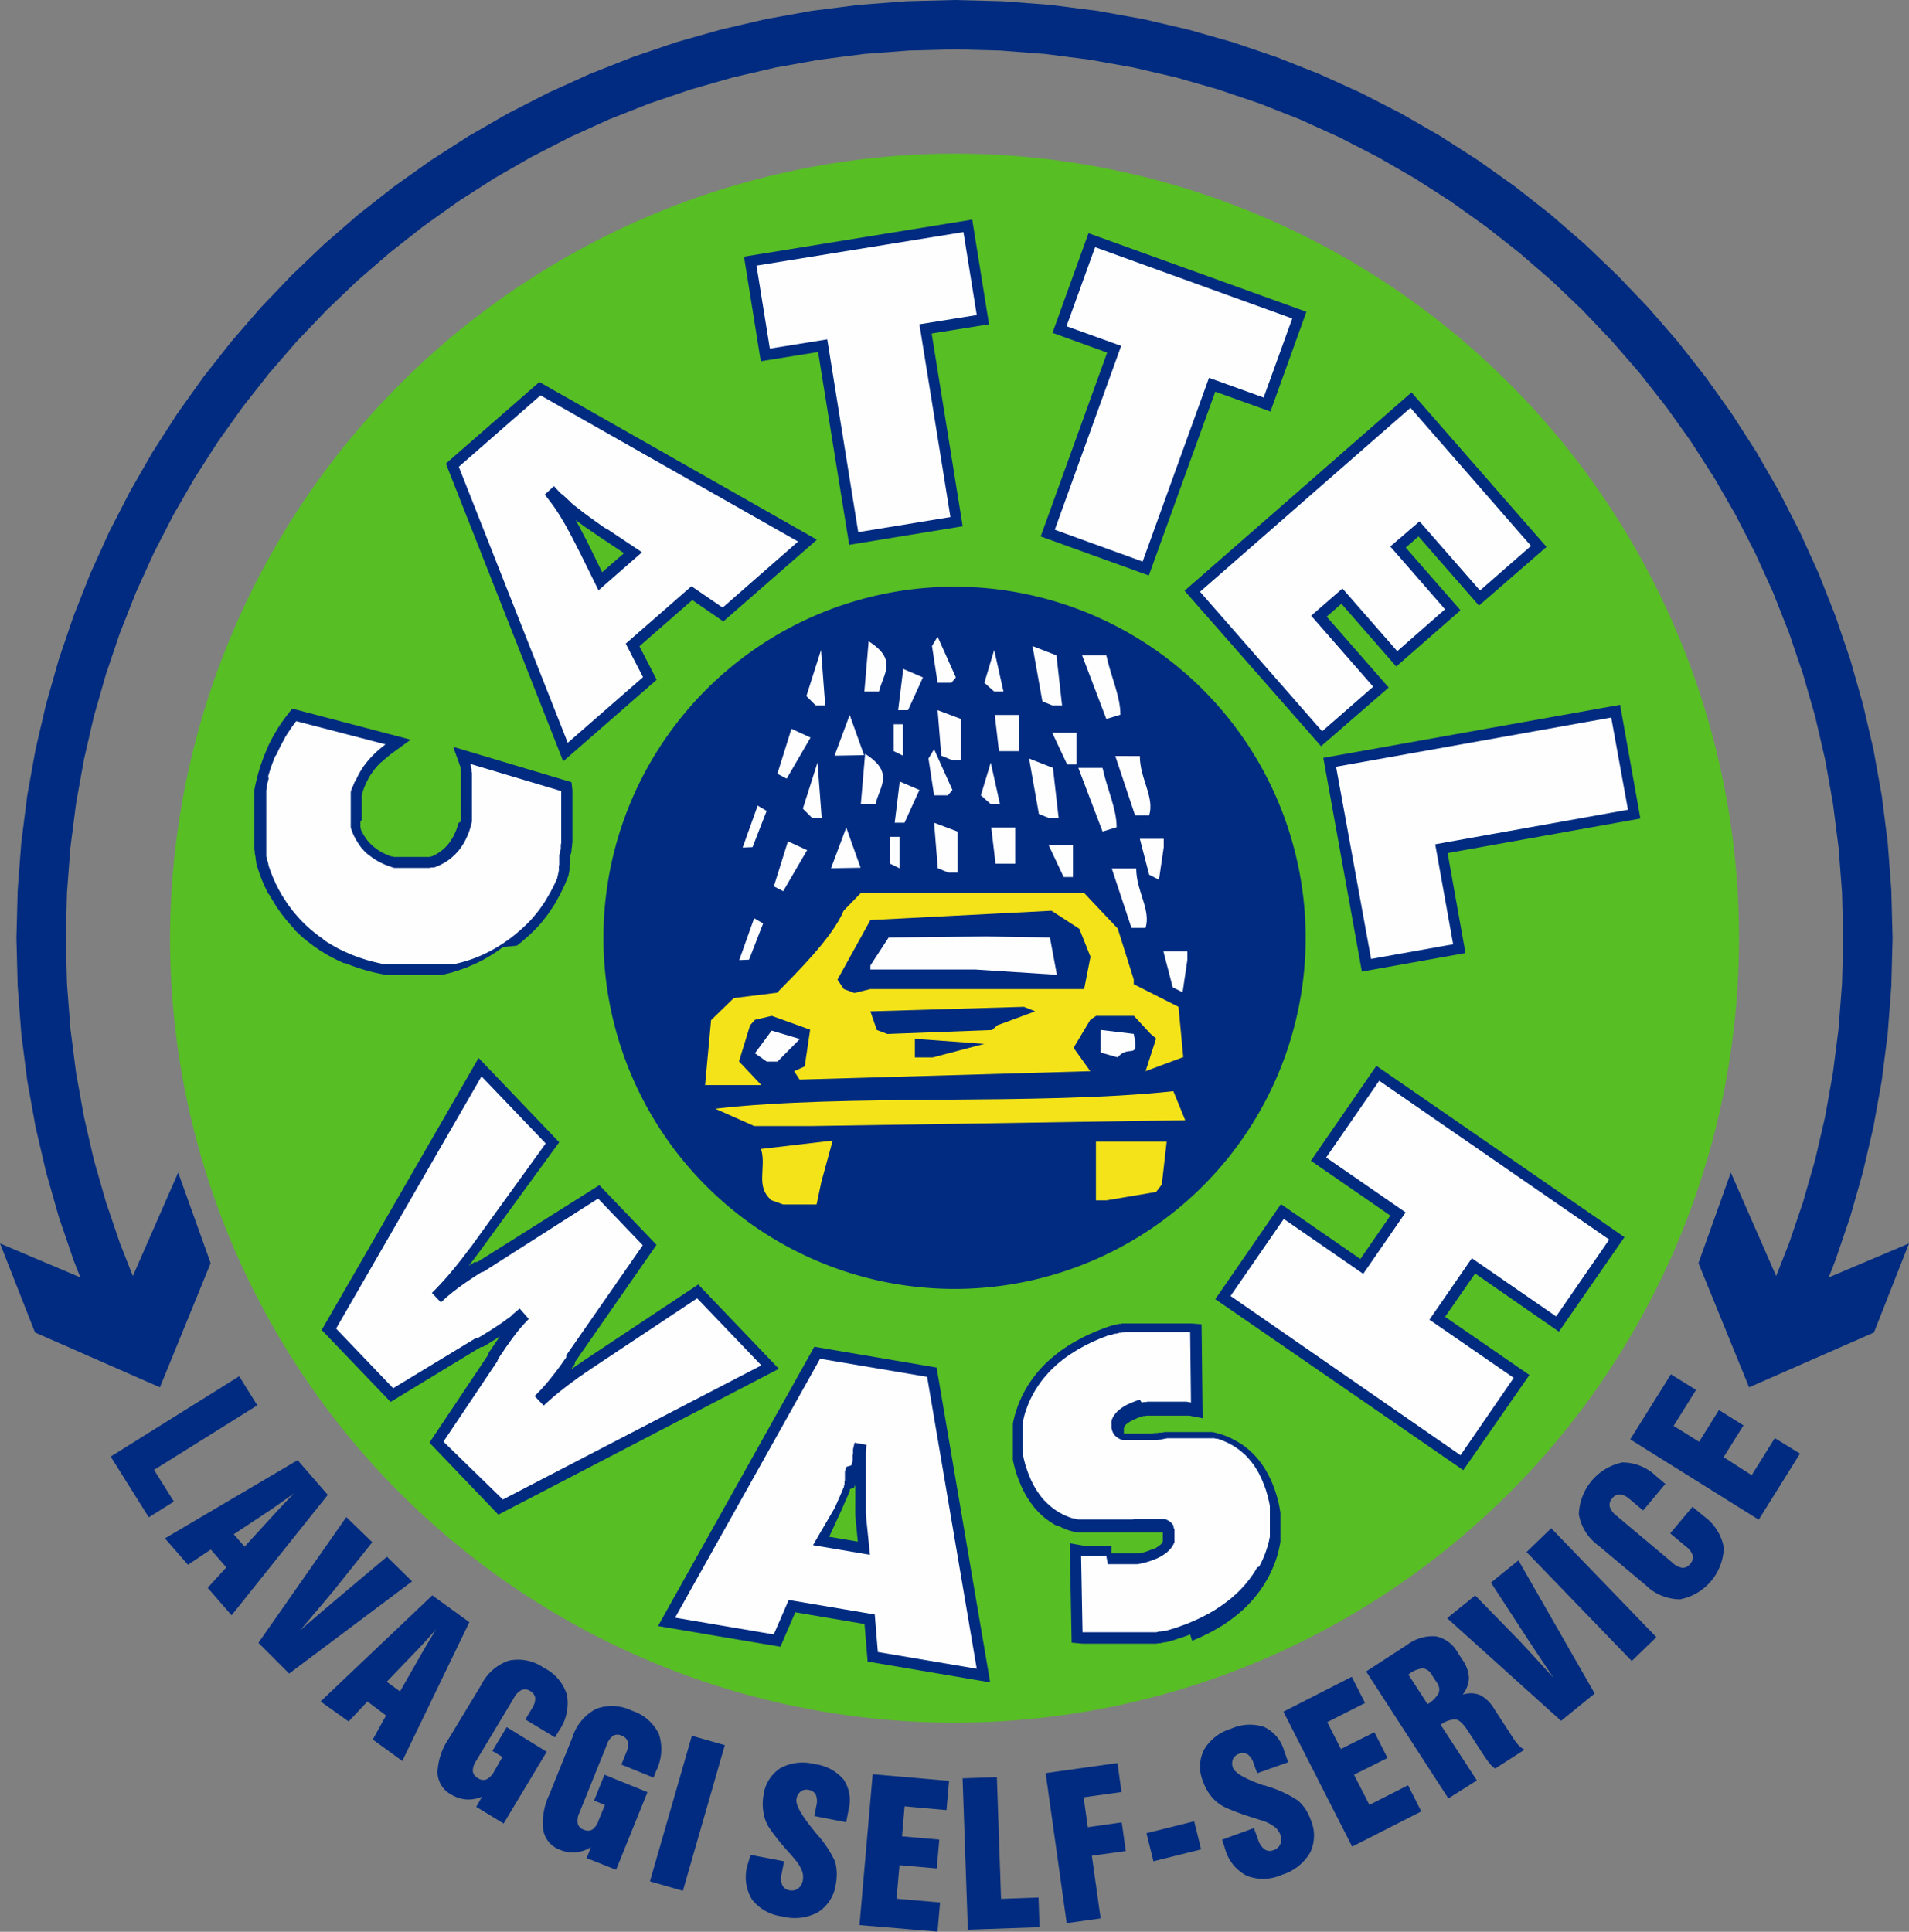
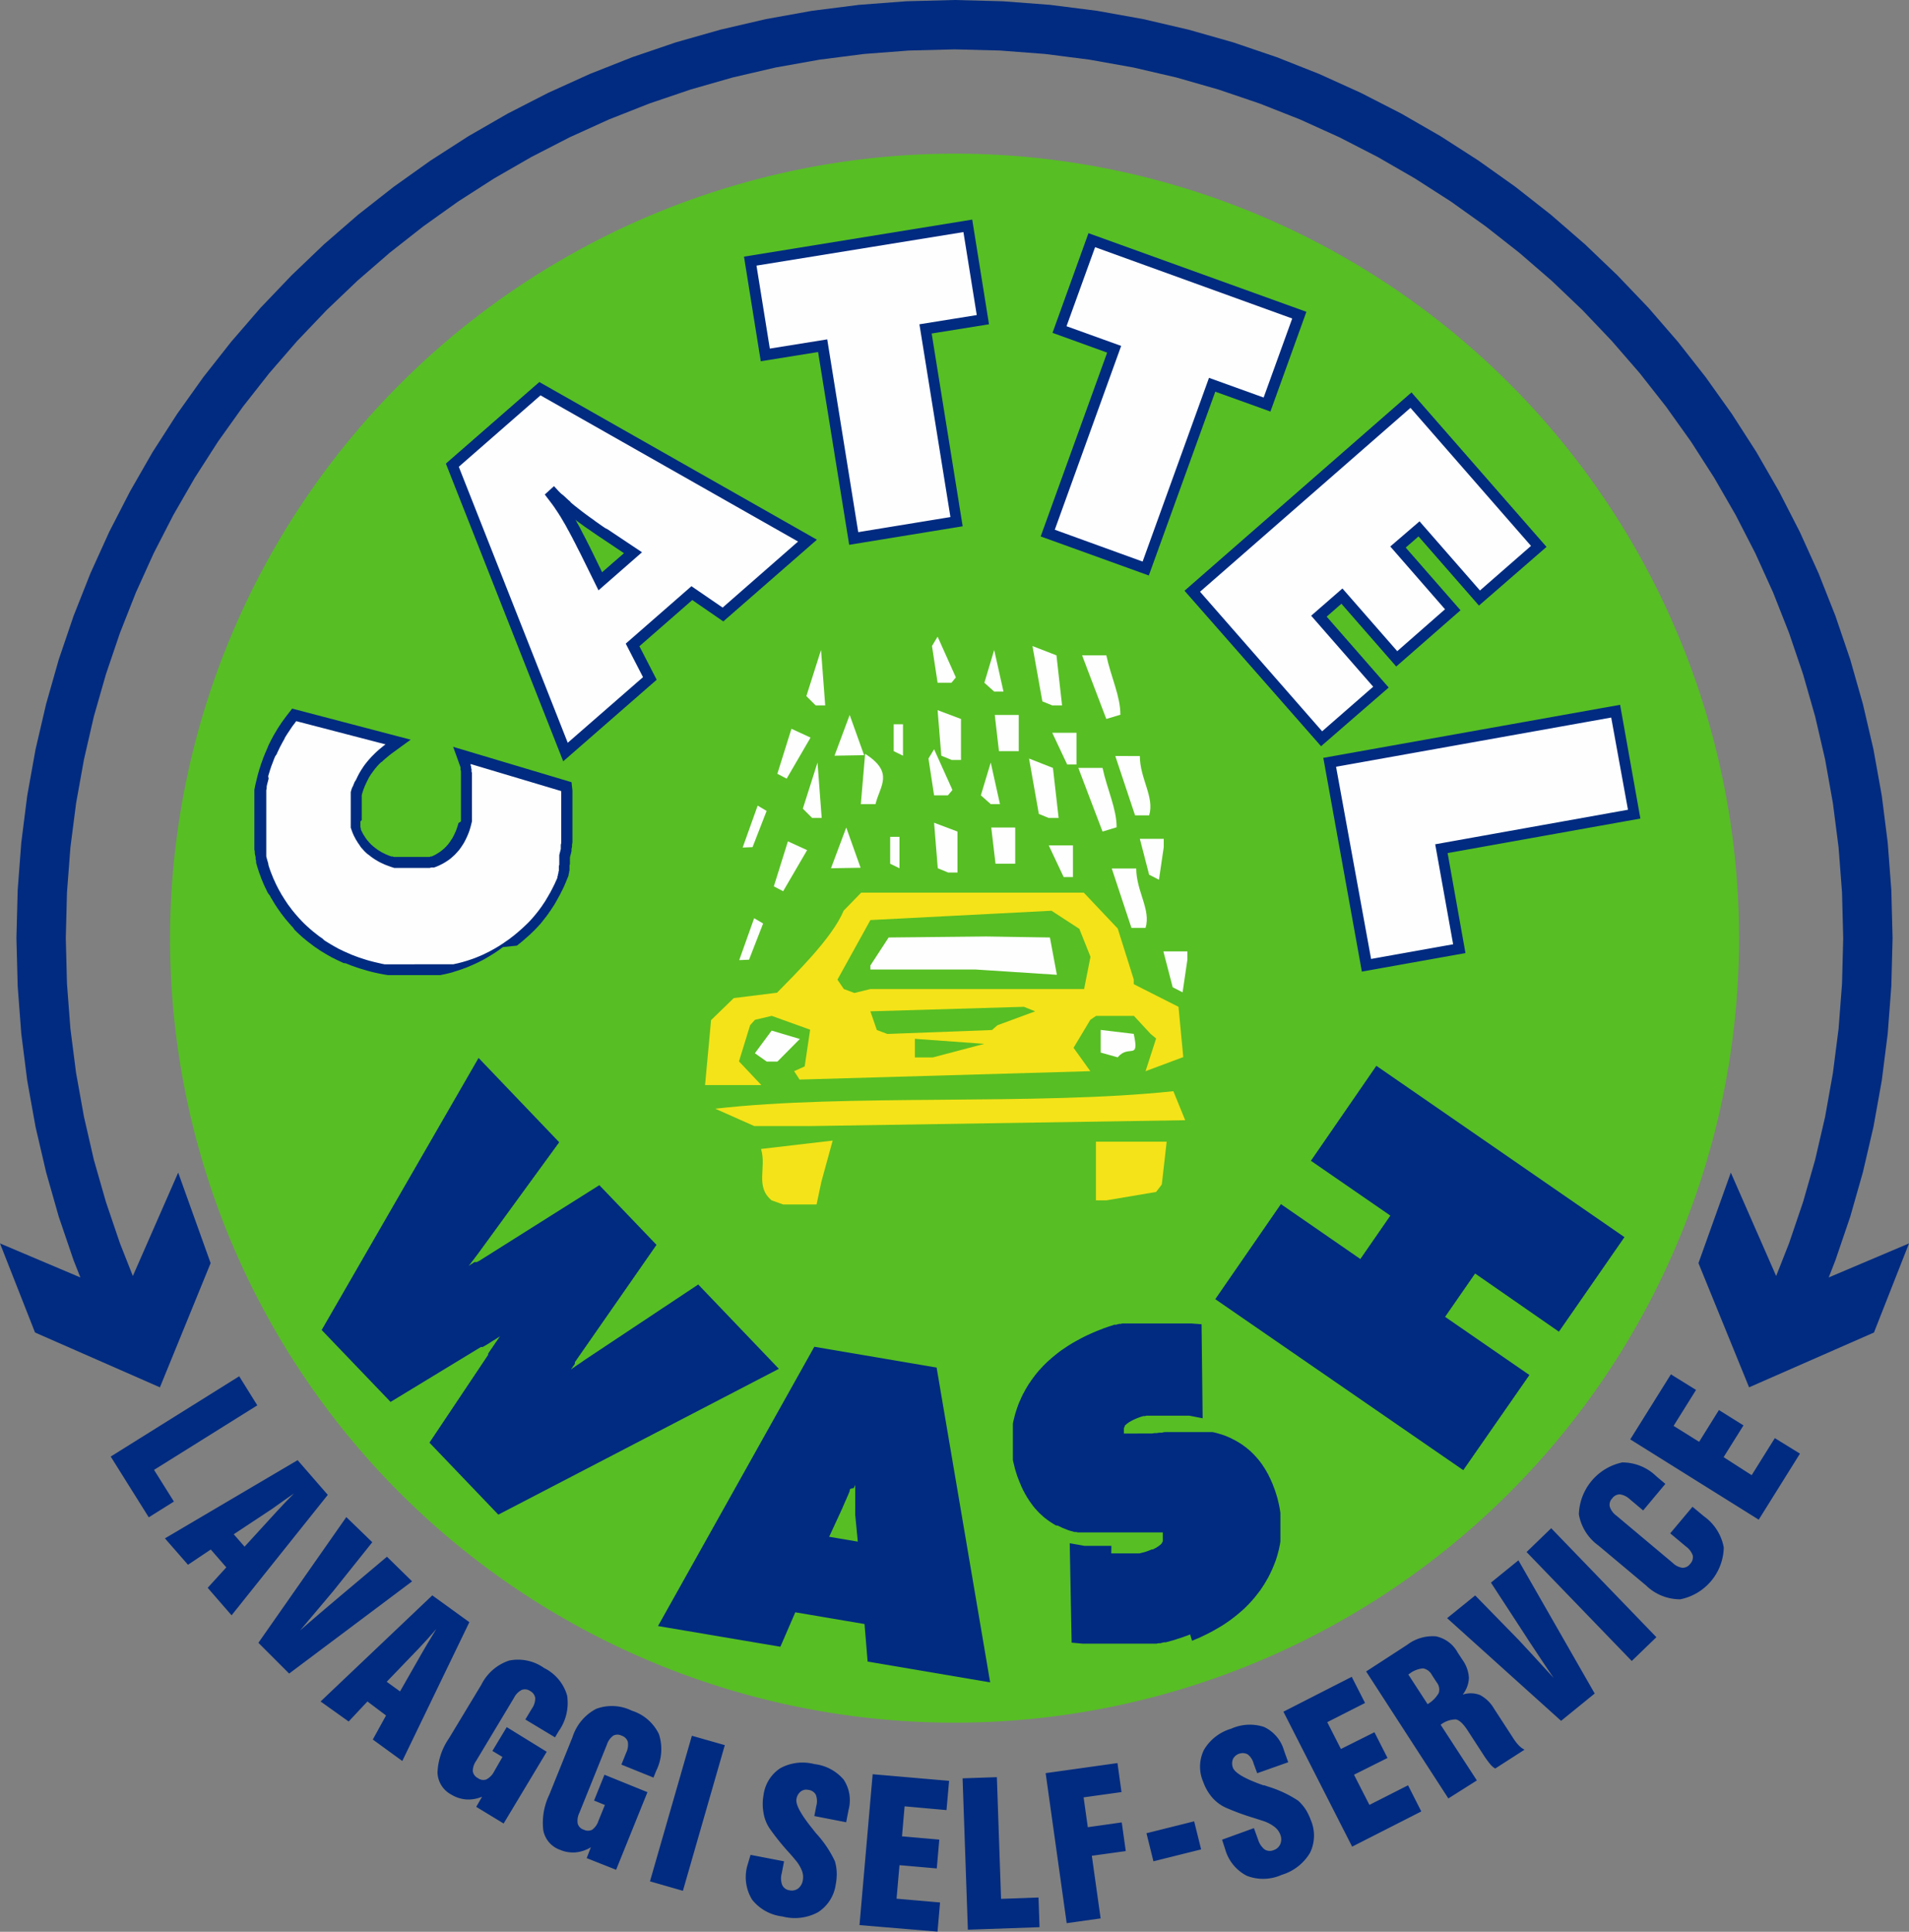
<svg xmlns="http://www.w3.org/2000/svg" id="Livello_1" data-name="Livello 1" viewBox="0 0 227.77 230.48">
  <rect x="0" y="0" width="227.77" height="230.48" fill="#808080" stroke="none" />
  <defs>
    <style>.cls-1{fill:#57be24;}.cls-1,.cls-2,.cls-3,.cls-4{fill-rule:evenodd;}.cls-2{fill:#002b80;}.cls-3{fill:#fefefe;}.cls-4{fill:#f4e318;}</style>
  </defs>
  <title>Tavola disegno 1</title>
  <path class="cls-1" d="M113.89,18.33a93.6,93.6,0,1,1-93.6,93.59,93.77,93.77,0,0,1,93.6-93.59" />
  <polygon class="cls-2" points="227.77 148.35 218.19 152.41 218.99 150.36 220.76 145.16 222.27 139.85 223.53 134.44 224.52 128.93 225.23 123.33 225.66 117.66 225.81 111.92 225.66 106.19 225.23 100.52 224.52 94.92 223.53 89.41 222.27 84 220.76 78.69 218.99 73.48 216.98 68.4 214.73 63.44 212.26 58.62 209.56 53.93 206.64 49.39 203.52 45.01 200.2 40.78 196.68 36.72 192.97 32.84 189.09 29.13 185.03 25.61 180.81 22.29 176.42 19.17 171.88 16.25 167.19 13.55 162.37 11.08 157.41 8.83 152.33 6.82 147.12 5.05 141.81 3.54 136.4 2.28 130.89 1.29 125.3 0.58 119.62 0.15 113.89 0 108.15 0.15 102.48 0.58 96.88 1.29 91.38 2.28 85.96 3.54 80.65 5.05 75.45 6.82 70.36 8.83 65.4 11.08 60.58 13.55 55.89 16.25 51.35 19.17 46.97 22.29 42.74 25.61 38.68 29.13 34.8 32.84 31.09 36.72 27.58 40.78 24.25 45.01 21.13 49.39 18.21 53.93 15.52 58.62 13.04 63.44 10.79 68.4 8.78 73.48 7.01 78.69 5.5 84 4.24 89.41 3.25 94.92 2.54 100.52 2.11 106.19 1.96 111.92 2.11 117.66 2.54 123.33 3.25 128.93 4.24 134.44 5.5 139.85 7.01 145.16 8.78 150.36 9.59 152.41 0 148.35 4.18 158.98 19.08 165.52 25.13 150.7 21.26 139.9 15.85 152.24 14.31 148.33 12.64 143.41 11.2 138.38 10.02 133.25 9.08 128.03 8.4 122.73 7.99 117.36 7.85 111.92 7.99 106.49 8.4 101.11 9.08 95.82 10.02 90.6 11.2 85.47 12.64 80.44 14.31 75.52 16.21 70.7 18.34 66 20.69 61.43 23.25 56.99 26.01 52.69 28.97 48.54 32.12 44.53 35.45 40.69 38.97 37 42.65 33.49 46.49 30.16 50.5 27.01 54.65 24.05 58.95 21.29 63.4 18.73 67.97 16.38 72.66 14.25 77.48 12.35 82.4 10.68 87.43 9.24 92.56 8.05 97.78 7.12 103.08 6.44 108.45 6.03 113.89 5.89 119.32 6.03 124.7 6.44 130 7.12 135.21 8.05 140.34 9.24 145.37 10.68 150.29 12.35 155.11 14.25 159.81 16.38 164.38 18.73 168.82 21.29 173.12 24.05 177.27 27.01 181.28 30.16 185.13 33.49 188.81 37 192.32 40.69 195.65 44.53 198.8 48.54 201.76 52.69 204.52 56.99 207.08 61.43 209.43 66 211.56 70.7 213.46 75.52 215.13 80.44 216.57 85.47 217.76 90.6 218.69 95.82 219.37 101.11 219.78 106.49 219.92 111.92 219.78 117.36 219.37 122.73 218.69 128.03 217.76 133.25 216.57 138.38 215.13 143.41 213.46 148.33 211.92 152.24 206.51 139.9 202.65 150.7 208.69 165.52 223.59 158.98 227.77 148.35" />
  <path class="cls-2" d="M209.84,181.31l-15.33-9.58,4.85-7.76,3,1.86-2.68,4.29,3.05,1.9,2.36-3.79,2.93,1.83-2.37,3.79L209,176l2.76-4.42,3,1.85Zm-6.52-.39a5.84,5.84,0,0,1,2.35,3.72,6.46,6.46,0,0,1-5.19,6.17,5.82,5.82,0,0,1-4.08-1.65l-5.69-4.77a5.8,5.8,0,0,1-2.33-3.72,6.54,6.54,0,0,1,5.18-6.19,5.81,5.81,0,0,1,4.07,1.66l1.07.9-2.65,3.17-1.58-1.33a2.24,2.24,0,0,0-1.18-.59,1.12,1.12,0,0,0-.93.48,1.08,1.08,0,0,0-.29,1,2.19,2.19,0,0,0,.79,1.06l6.71,5.63a2.07,2.07,0,0,0,1.17.59,1.11,1.11,0,0,0,.92-.47,1.14,1.14,0,0,0,.31-1,2.22,2.22,0,0,0-.79-1.05l-1.9-1.59,2.66-3.17Zm-8.63,17.25-12.55-13,2.94-2.84,12.55,13Zm-8.43,7.14-13.6-12.25,3.35-2.71,5.21,5.33,1.52,1.64,2.63,2.87c-.86-1.25-1.85-2.75-3-4.49l-.42-.65-4.06-6.23,3.28-2.66,9.1,15.89Zm-13.45,9.26L163,199.42l4.91-3.19a5,5,0,0,1,3.42-1,3.84,3.84,0,0,1,2.59,1.93l.57.87a4.06,4.06,0,0,1,.77,2.15,3.41,3.41,0,0,1-.74,2,3.05,3.05,0,0,1,2.06.05,4.2,4.2,0,0,1,1.67,1.61l2.28,3.51a5.38,5.38,0,0,0,.71.92,2.41,2.41,0,0,0,.66.48L178.4,211a2.21,2.21,0,0,1-.59-.51,11.35,11.35,0,0,1-.78-1.07l-1.9-2.93c-.53-.82-1-1.27-1.43-1.35a2.94,2.94,0,0,0-1.81.64l4.32,6.64Zm-2.48-11.25a3.61,3.61,0,0,0,1.33-1.33,1.36,1.36,0,0,0-.25-1.28l-.56-.86a1.48,1.48,0,0,0-1.06-.8,3.07,3.07,0,0,0-1.63.65l-.13.08Zm-9,17-8.2-16.1,8.15-4.16,1.59,3.12-4.51,2.29,1.63,3.2,4-2,1.56,3.07-4,2,1.84,3.6L168,213l1.58,3.12Zm-15.52-.83,3.8-1.38.5,1.38a2.37,2.37,0,0,0,.77,1.16,1.15,1.15,0,0,0,1.09.08,1.26,1.26,0,0,0,.79-.72,1.5,1.5,0,0,0,0-1.12,2.1,2.1,0,0,0-.72-.95,4.49,4.49,0,0,0-1.37-.7l-1.12-.36a28.87,28.87,0,0,1-3.38-1.25,4.84,4.84,0,0,1-1.57-1.21,6,6,0,0,1-1.05-1.85,4.55,4.55,0,0,1,.1-3.8,5.59,5.59,0,0,1,3.24-2.52,5.44,5.44,0,0,1,3.93-.21,4.44,4.44,0,0,1,2.38,2.81l.5,1.4L150,211.56l-.43-1.17a2,2,0,0,0-.72-1.09,1.3,1.3,0,0,0-1.75.59,1.44,1.44,0,0,0,0,1c.24.64,1.44,1.34,3.63,2.11l.12,0,.4.14a13.76,13.76,0,0,1,3.63,1.69,5.51,5.51,0,0,1,.87,1,6.57,6.57,0,0,1,.65,1.33,4.67,4.67,0,0,1-.11,3.92,5.9,5.9,0,0,1-3.38,2.61,5.38,5.38,0,0,1-4.14.11,5.09,5.09,0,0,1-2.58-3.14Zm-8.19,2.58-.83-3.35,5.69-1.42.83,3.35Zm-10.35,7.38-2.51-17.9,8.57-1.2.48,3.46-4.52.63.5,3.56,4.05-.57.48,3.42-4.05.56,1.05,7.47Zm-11.79.78-.63-18.06,4.09-.14.5,14.52,4.47-.16.12,3.54Zm-12.93-.55,1.57-18,9.12.79-.31,3.49-5-.45-.31,3.58,4.45.39-.3,3.44-4.45-.39-.35,4,5.19.45-.3,3.48Zm-13-8.38,4,.77-.28,1.44a2.23,2.23,0,0,0,.06,1.39,1.11,1.11,0,0,0,.89.63,1.26,1.26,0,0,0,1-.21,1.56,1.56,0,0,0,.57-1,2.13,2.13,0,0,0-.13-1.18,4.55,4.55,0,0,0-.82-1.3c-.17-.21-.42-.5-.77-.89a28.41,28.41,0,0,1-2.25-2.81,4.65,4.65,0,0,1-.72-1.85,5.85,5.85,0,0,1,0-2.12,4.53,4.53,0,0,1,2-3.21,5.59,5.59,0,0,1,4.07-.49,5.4,5.4,0,0,1,3.48,1.84,4.44,4.44,0,0,1,.59,3.64l-.28,1.46-3.8-.74.24-1.22a2.15,2.15,0,0,0-.06-1.32,1.14,1.14,0,0,0-.88-.58,1.09,1.09,0,0,0-.92.19,1.42,1.42,0,0,0-.51.89c-.13.66.55,1.89,2,3.67l.08.11.26.32a13.23,13.23,0,0,1,2.24,3.32,5.14,5.14,0,0,1,.22,1.33,6.25,6.25,0,0,1-.12,1.47,4.68,4.68,0,0,1-2.12,3.3,5.83,5.83,0,0,1-4.24.5,5.41,5.41,0,0,1-3.61-2,5.12,5.12,0,0,1-.59-4Zm-12,3.16,5-17.37,3.93,1.12-5,17.38ZM70,221.69l.5-1.3a4.15,4.15,0,0,1-1.8.61,3.9,3.9,0,0,1-1.88-.3,3.07,3.07,0,0,1-2-2.34,7.68,7.68,0,0,1,.71-4.22l2.78-6.89a5.77,5.77,0,0,1,2.82-3.37,5.39,5.39,0,0,1,4.26.22,5.37,5.37,0,0,1,3.23,2.8,5.81,5.81,0,0,1-.33,4.38l-.32.8-3.83-1.55.57-1.41a2.19,2.19,0,0,0,.2-1.3,1.13,1.13,0,0,0-.74-.74,1.07,1.07,0,0,0-1,0,2.12,2.12,0,0,0-.76,1.07l-3.28,8.13a2.11,2.11,0,0,0-.2,1.3,1.07,1.07,0,0,0,.73.72,1.12,1.12,0,0,0,1,0,2.16,2.16,0,0,0,.75-1.08l.76-1.87-1.29-.53,1.24-3.08,5.13,2.08-3.74,9.26Zm-13.18-6.12.7-1.21a4.19,4.19,0,0,1-1.88.33,4.07,4.07,0,0,1-1.81-.59,3.08,3.08,0,0,1-1.63-2.63,7.7,7.7,0,0,1,1.36-4.06L57.43,201a5.72,5.72,0,0,1,3.31-2.88,5.37,5.37,0,0,1,4.17.88,5.32,5.32,0,0,1,2.75,3.27,5.79,5.79,0,0,1-1,4.27l-.44.74-3.54-2.13.78-1.3a2.12,2.12,0,0,0,.4-1.26,1.13,1.13,0,0,0-.61-.84,1.08,1.08,0,0,0-1-.13,2.12,2.12,0,0,0-.92.94l-4.51,7.51a2.16,2.16,0,0,0-.41,1.25,1.11,1.11,0,0,0,.62.83,1.06,1.06,0,0,0,1,.15,2.17,2.17,0,0,0,.92-.94l1-1.74-1.2-.72,1.71-2.84L65.23,209l-5.14,8.56ZM46.14,200.65l1.59,1.15L50.47,197l.59-1,1-1.65-1,1.14-1.1,1.19ZM38.25,203l13.33-12.66L56,193.54l-8,16.56-3.52-2.56,1.58-2.87L43.84,203l-2.24,2.39ZM30.83,196l10.49-15,3.1,3-4.65,5.82-1.44,1.71-2.53,3q1.71-1.5,4.09-3.51l.59-.5,5.69-4.79,3,2.94-14.67,11Zm-2.94-12.95,1.29,1.48,3.75-4.1.81-.87c.29-.31.74-.77,1.34-1.38l-1.25.87L32.5,180Zm-8.21.49,15.83-9.33,3.6,4.14L27.63,192.72l-2.85-3.28L27,187l-1.85-2.13-2.72,1.82Zm-6.47-9.76,15.33-9.58,2.16,3.47-12.32,7.7,2.37,3.78-3,1.88Z" />
-   <path class="cls-2" d="M113.89,70A41.89,41.89,0,1,1,72,111.92,41.88,41.88,0,0,1,113.89,70" />
  <path class="cls-3" d="M91.49,126.66h0l-1.42-1,2-2.7,3.36,1-2.68,2.7Z" />
  <path class="cls-3" d="M131.33,125.58h0v-2.7l3.94.47c.72,3.28-.58,1.18-1.91,2.8Z" />
  <polygon class="cls-3" points="103.85 115.19 106.03 111.85 117.67 111.73 125.27 111.85 126.1 116.3 116.37 115.67 103.85 115.67 103.85 115.19" />
  <path class="cls-3" d="M139.92,117.79l-1.11-4.28h2.86v1l-.57,3.88Z" />
  <path class="cls-3" d="M88.2,114.55l1.78-5,1.07.63-1.68,4.32Z" />
  <path class="cls-3" d="M135,110.71l-2.35-7.09h2.92c0,2.71,1.78,4.93,1.11,7.09Z" />
  <polygon class="cls-3" points="92.33 105.75 92.33 105.75 94.01 100.38 96.3 101.43 93.44 106.33 92.33 105.75" />
  <polygon class="cls-3" points="126.91 104.64 125.13 100.86 128.02 100.86 128.02 104.64 126.91 104.64" />
  <polygon class="cls-3" points="111.89 103.59 111.45 98.16 114.24 99.21 114.24 104.1 113.13 104.1 111.89 103.59" />
  <polygon class="cls-3" points="99.15 103.59 100.97 98.73 102.68 103.53 99.15 103.59" />
  <path class="cls-3" d="M106.21,103.05V99.84h1.11v3.75Z" />
  <polygon class="cls-3" points="118.78 103.05 118.27 98.73 121.13 98.73 121.13 103.05 120.02 103.05 118.78 103.05" />
  <path class="cls-3" d="M131.55,99.21l-2.89-7.59h2.89c.57,2.63,1.68,4.86,1.68,7.08Z" />
  <polygon class="cls-3" points="96.9 97.59 95.79 96.48 97.54 90.98 98.04 97.59 96.9 97.59" />
-   <polygon class="cls-3" points="106.75 98.16 106.75 98.16 107.35 93.24 109.7 94.25 107.92 98.16 106.75 98.16" />
  <polygon class="cls-3" points="123.95 97.11 122.78 90.5 125.63 91.62 126.31 97.59 125.13 97.59 123.95 97.11" />
  <path class="cls-3" d="M102.71,95.94h0l.51-6c3.53,2.23,1.75,3.85,1.24,6Z" />
  <polygon class="cls-3" points="118.21 95.94 117.03 94.89 118.21 90.98 119.31 95.94 118.21 95.94" />
  <path class="cls-3" d="M111.45,94.89l-.67-4.39.67-1.11,2.19,4.86-.54.64Z" />
  <path class="cls-3" d="M137.11,104.36,136,100.08h2.85v1l-.57,3.88Z" />
  <path class="cls-3" d="M88.61,101.12l1.79-5,1.07.63-1.68,4.32Z" />
  <path class="cls-3" d="M135.43,97.28l-2.36-7.08H136c0,2.7,1.78,4.92,1.11,7.08Z" />
  <polygon class="cls-3" points="92.75 92.32 92.75 92.32 94.43 86.95 96.71 88 93.86 92.9 92.75 92.32" />
  <polygon class="cls-3" points="127.33 91.21 125.55 87.43 128.44 87.43 128.44 91.21 127.33 91.21" />
  <polygon class="cls-3" points="112.31 90.16 111.87 84.73 114.66 85.78 114.66 90.67 113.55 90.67 112.31 90.16" />
  <polygon class="cls-3" points="99.57 90.16 101.38 85.3 103.1 90.1 99.57 90.16" />
  <path class="cls-3" d="M106.63,89.62V86.41h1.11v3.75Z" />
  <polygon class="cls-3" points="119.19 89.62 118.69 85.3 121.55 85.3 121.55 89.62 120.44 89.62 119.19 89.62" />
  <path class="cls-3" d="M132,85.78l-2.89-7.59H132c.57,2.63,1.68,4.86,1.68,7.08Z" />
  <polygon class="cls-3" points="97.32 84.16 96.21 83.05 97.96 77.55 98.46 84.16 97.32 84.16" />
-   <polygon class="cls-3" points="107.16 84.73 107.16 84.73 107.77 79.81 110.12 80.82 108.34 84.73 107.16 84.73" />
  <polygon class="cls-3" points="124.37 83.68 123.19 77.08 126.05 78.19 126.72 84.16 125.55 84.16 124.37 83.68" />
-   <path class="cls-3" d="M103.13,82.51h0l.51-6c3.52,2.23,1.74,3.85,1.24,6Z" />
  <polygon class="cls-3" points="118.62 82.51 117.45 81.46 118.62 77.55 119.73 82.51 118.62 82.51" />
  <path class="cls-3" d="M111.87,81.46l-.67-4.39.67-1.11,2.18,4.86-.53.64Z" />
  <path class="cls-4" d="M92.06,143.21c-2-1.68-.57-3.88-1.26-6.13l8.55-1L98,141l-.57,2.7h-4Z" />
  <path class="cls-4" d="M130.76,143.21v-7h8.44l-.58,5.11-.68.89-5.92,1Z" />
  <path class="cls-4" d="M90,134.35l-4.66-2.07c15.61-1.81,38.28-.35,54.66-2.09l1.41,3.46-44.81.7H90Z" />
  <path class="cls-4" d="M100.68,118h0l-.76-1.12,3.93-7.11,21.61-1.11,3.32,2.16,1.33,3.33-.76,3.85h-25.5l-1.91.47Zm8.48,8.16v-2.22l8.28.6-6.15,1.62Zm-4.54-3.27-.77-2.23,18.32-.54,1.34.54-4.5,1.66-.65.57-12.48.47Zm-20.5,6.61.72-7.79,2.71-2.63,5.16-.64c2-2.06,6.6-6.51,7.94-9.78l2.1-2.16h26.56l4.05,4.28,1.91,6.07v.57l5.34,2.7.57,6-4.5,1.68,1.26-3.9-.65-.54-2-2.16h-4.51l-.69.47-2,3.34,2,2.79-34.69,1-.65-1,1.26-.57.65-4.38-4.58-1.65-2,.47-.58.64-1.33,4.32,2.67,2.83H84.12Z" />
  <path class="cls-2" d="M157.89,90.42l35.41-6.33,2.42,13.57-23,4.12,2.13,11.93-12.36,2.21ZM141.33,70.48l27.08-23.66,16.11,18.43-8.06,7-7.21-8.25-1.53,1.33,6.54,7.48-7.67,6.71-6.54-7.49-1.76,1.54,7.4,8.46-8.07,7ZM124.17,64l7.93-21.93-6.52-2.36,4.29-11.89,26,9.38-4.29,11.9L145,46.73l-7.93,21.93Zm-22.85,1L97.61,42l-6.84,1.1-2-12.48L116,26.2l2,12.49-6.84,1.1,3.7,23ZM67.2,90.83l-14-35.52,11.15-9.73L97.47,64.39,86.3,74.14l-3.7-2.55L76.29,77.1l2.06,4ZM70,63l-.26-.18-.24-.18-.24-.17-.23-.17-.22-.16L68.66,62l.11.2.13.24.14.25.14.25.14.27.14.28.15.29.16.3.16.31.16.32.17.33.17.34,1.41,2.89L74.45,66l-2.67-1.79L71.46,64l-.31-.21-.29-.2-.29-.2-.27-.19ZM43.52,93.8l-.08.2-.08.21-.07.22-.07.21-.06.23,0,.17,0,.17,0,.16,0,.17,0,.16,0,.17,0,.16,0,.16v1.07l0,.15v.15l0,.14,0,.15L43,98l0,.14,0,.14,0,.13,0,.14,0,.14.05.13,0,.13.06.14.06.13.07.13.07.13.07.13.08.12.08.12.08.13.08.11.09.12.09.11.1.11.09.11.1.1.1.11.11.1.11.09.11.1.12.09.11.09.13.09.12.09.13.08.13.08.13.08.14.08.14.07.15.07.14.07.15.06.16.07.16.06.16.06.16,0,.17.06.17,0,.18,0,.17,0,.17,0,.17,0,.17,0,.16,0,.16,0,.17,0,.16,0,.15,0h1.2l.15,0,.14,0,.14,0,.13,0,.14,0,.14,0,.13,0,.13,0,.13,0,.13-.06.13,0,.13-.06.12-.06.13-.06.12-.07.25-.15.23-.15.22-.17.21-.17.2-.19.19-.2.18-.21.17-.23.16-.24.16-.25.14-.26.13-.27.13-.29.11-.3.11-.32.09-.33L55,98l0-.2,0-.21,0-.21,0-.2,0-.22,0-.21,0-.21V95.46l0-.23,0-.23,0-.23,0-.12,0-.12,0-.12,0-.12,0-.13L55,94l0-.13,0-.12,0-.13,0-.13,0-.13,0-.13,0-.14,0-.13,0-.14,0-.13,0-.14,0-.14,0-.14,0-.14,0-.14-.05-.15,0-.14,0-.15-.88-2.45,14.12,4.22.11,1v.27l0,.14v3.4l0,.27,0,.27,0,.26,0,.27,0,.26,0,.26,0,.26,0,.27,0,.26-.05.26,0,.25-.06.26,0,.26-.06.26-.07.25-.06.25,0,.16,0,.16,0,.15,0,.16,0,.15-.05.16,0,.15,0,.15,0,.16,0,.15-.05.15,0,.15-.06.15,0,.15-.06.14-.06.15-.06.15-.06.14-.06.15-.06.15-.06.14-.06.14-.07.15-.06.14-.07.14-.07.14-.07.14-.07.14-.07.14-.07.14-.07.14-.08.13-.15.28-.15.26-.15.27-.16.26-.17.25-.16.25-.17.24-.17.25-.17.23-.18.23-.18.23-.18.23-.18.22-.19.21-.19.21-.2.21-.25.25-.24.23-.24.23-.25.22-.25.22-.25.22-.25.21-.25.2-.25.2L60,113l-.26.19-.26.19-.26.18-.26.17-.27.17-.26.16-.27.16-.27.16-.27.15-.28.14-.27.14-.28.13-.28.13-.28.12-.28.12-.28.12-.28.1-.29.11-.29.1-.29.09-.29.09L54,116l-.3.08-.29.07-.3.07-.29.06-.3.06-.3,0-.3,0-.3,0-.31,0-.3,0-.31,0-.3,0H48.5l-.31,0-.32,0-.31,0-.32,0-.32,0-.32,0-.31,0-.32-.05-.33-.06-.32-.06-.32-.07-.33-.07-.32-.08-.32-.08-.25-.07-.23-.07-.24-.07-.24-.07-.23-.07-.23-.08-.23-.08-.23-.08-.23-.08-.22-.09-.23-.09-.22-.09L41,114.9l-.22-.1-.21-.1-.22-.1-.21-.1-.21-.11-.21-.1-.21-.11-.21-.12-.2-.11-.2-.12-.2-.12-.2-.12-.2-.12-.2-.13-.19-.13-.19-.13-.19-.13-.19-.14-.18-.14-.19-.14-.18-.14-.18-.14-.18-.15-.17-.14-.18-.15-.17-.16-.17-.15-.16-.15-.17-.16-.16-.16-.16-.16L35,110.7l-.16-.16-.15-.17-.15-.17-.15-.17-.15-.18-.15-.17-.14-.18-.14-.18-.14-.18-.14-.18-.13-.19-.13-.18-.13-.19-.13-.19-.13-.2-.12-.19-.12-.2-.12-.2-.12-.2-.12-.2-.11-.21L32,106.6l-.11-.2-.1-.21-.1-.21-.1-.21-.1-.21-.09-.22-.09-.21-.09-.21-.08-.22-.08-.22-.08-.21-.08-.22-.07-.22-.07-.22-.07-.22-.06-.22-.07-.23,0-.22-.06-.23,0-.22-.05-.23-.05-.23,0-.23-.05-.22,0-.24,0-.23,0-.23,0-.23,0-.23,0-.24,0-.23,0-.24V97.11l0-.24v-.24l0-.23,0-.25,0-.24,0-.24,0-.24,0-.24,0-.24,0-.24,0-.25,0-.24.05-.24.05-.25.05-.24.06-.24.06-.25.06-.24.06-.25.07-.26.08-.26.07-.26.09-.26.08-.26.09-.25.09-.25.09-.26.1-.25.1-.25.11-.25.1-.24.11-.25L32,89l.12-.25.12-.24.12-.24.13-.24.13-.24.13-.23.14-.23.14-.24.14-.23.15-.23.15-.22.15-.23.16-.22.16-.22.16-.22.17-.22.59-.76L49,88.25l-2.23,1.62-.21.16-.2.16-.19.16-.19.16-.19.16-.17.17L45.4,91l-.17.17-.16.17-.15.17-.15.18-.14.18-.13.18-.13.18-.13.18-.12.19L44,92.8,43.9,93l-.1.2-.1.2-.09.2Z" />
  <path class="cls-3" d="M159.41,91.48l32.83-5.87,2,11-23,4.12,2.14,11.93-9.79,1.75ZM143.18,70.6l25.11-21.94,14.38,16.47-6.09,5.32-7.21-8.25-3.49,3,6.53,7.49-5.7,5-6.54-7.48-3.73,3.25,7.4,8.47-6.09,5.32Zm-17.33-7.4,7.92-21.93-6.52-2.35,3.41-9.43L154.18,38l-3.41,9.43-6.52-2.35L136.33,67Zm-23.45.29-3.7-23-6.85,1.1-1.59-9.9,24.69-4,1.59,9.9-6.84,1.1,3.7,23ZM67.74,88.62l-13-32.93,9.75-8.52L95.22,64.61l-9,7.88L82.5,69.94l-7.84,6.85,2.06,4Zm3.67-18.19,5.19-4.54-4.09-2.73L72.2,63l-.31-.21-.29-.2-.28-.2-.27-.19L70.79,62l-.26-.18-.24-.17-.23-.17-.22-.16-.21-.16-.2-.15-.19-.15-.18-.14-.17-.13-.16-.13-.16-.12-.15-.13-.15-.12-.15-.13L68,59.81l-.15-.12-.14-.13-.13-.12-.14-.13-.13-.12-.13-.12L67,58.94l-.13-.12-.13-.13-.12-.12L66.1,58,65,59l.48.63.11.14.1.14.11.14.11.15.1.14.11.15.1.15.1.16.11.15.1.16.11.16.1.17.11.16.1.17.1.17.1.17.11.19.12.2.12.21.12.22.12.23.14.24.13.25.14.26.15.28.14.28.16.3.15.3.16.32.17.33.17.33ZM42.31,93.3l-.1.24-.09.24L42,94l-.08.25-.07.25,0,.19,0,.2,0,.19,0,.2,0,.19,0,.19,0,.19,0,.19,0,.19v1.29l0,.18,0,.18,0,.18,0,.17,0,.18,0,.17,0,.17.06.17.06.17.06.17.07.17.07.16.07.16.09.16.08.16.09.16.1.15.09.16.11.15.1.14L43,101l.11.14.12.13.12.14.12.13.13.13.13.12.14.12L44,102l.14.11.14.11.15.11.15.1.16.11.16.09.16.1.16.09.17.09.17.08.18.08.17.08.18.07.19.07.19.07.19.07.19.06.19.06.2,0,.2,0,.19,0,.2,0,.19,0,.19,0,.19,0,.19,0,.19,0,.18,0h1.28l.17,0,.18,0,.18,0,.17,0,.17,0,.17,0,.17-.05.17,0,.16,0,.17-.06.16-.06.16-.07.16-.07.16-.08.16-.08.15-.08.3-.18.29-.19.28-.21.26-.23.25-.23.24-.26.23-.26.21-.28.2-.3.19-.3.17-.32.16-.33.15-.34.14-.36.12-.37.1-.37.06-.24.06-.24,0-.23,0-.25,0-.24,0-.24,0-.25V95.63l0-.25,0-.26,0-.26,0-.26,0-.14,0-.13,0-.14,0-.13,0-.14,0-.13,0-.14,0-.14,0-.14,0-.14,0-.14,0-.15,0-.14,0-.15,0-.14,0-.15,0-.15-.05-.15,0-.14,0-.16-.05-.15,0-.15-.06-.15,0-.16v0l10.81,3.23,0,.11v.4l0,.13v3.08l0,.25,0,.25,0,.25,0,.24,0,.25,0,.25,0,.24,0,.25,0,.24,0,.25-.05.24,0,.24,0,.24-.06.24-.06.24-.06.24,0,.15,0,.15,0,.14,0,.15,0,.14,0,.15,0,.14,0,.15-.05.14,0,.14,0,.14,0,.15,0,.14-.05.14,0,.14-.06.13,0,.14-.06.14,0,.13-.06.14-.06.14-.06.13-.06.13-.06.14-.06.13-.07.13-.06.13-.07.13-.06.13-.07.13-.07.13-.06.13-.15.25-.14.25-.15.25-.14.24-.15.24-.16.23-.15.23-.16.22-.16.22-.16.21-.17.21-.17.21-.17.2-.17.2-.18.2-.17.18-.22.22-.23.22-.23.22-.23.21-.24.21-.23.2-.24.2-.23.19-.24.18-.24.19-.24.17-.25.17-.24.17-.25.16-.24.16-.25.15-.25.15-.25.14-.25.14-.26.14-.25.12-.26.13-.25.12-.26.11-.26.11-.27.11-.26.1-.26.09-.27.09-.27.09-.27.08-.27.08-.27.07-.27.07-.28.06-.27.06-.28,0-.27,0-.28,0-.28,0-.28,0-.28,0-.28,0-.29,0-.28,0H48.27l-.3,0-.29,0-.3,0-.29,0-.3,0-.3,0-.3,0-.3,0-.31-.06-.3-.07-.31-.07-.3-.07-.31-.08-.23-.06-.22-.06-.23-.07-.22-.07-.22-.07-.21-.07-.22-.07-.21-.08-.22-.08-.21-.08-.21-.08-.2-.09-.21-.09-.2-.09-.21-.09-.2-.09-.19-.1-.2-.09-.2-.1-.19-.11-.19-.1-.19-.11-.19-.11-.19-.11-.18-.11-.19-.12-.18-.11-.18-.12L38.5,112l-.18-.13-.18-.12-.17-.13-.17-.13-.17-.14-.17-.13-.16-.13-.16-.14-.17-.14-.15-.14-.16-.14-.16-.15-.15-.14-.15-.15-.15-.15-.14-.15-.15-.16-.14-.15-.14-.16-.14-.16L35.2,109l-.13-.16-.13-.16-.14-.17-.12-.17-.13-.17-.13-.17-.12-.17-.12-.18-.12-.18-.12-.18-.11-.18-.11-.18-.12-.18-.1-.19-.11-.19-.11-.19-.1-.19-.1-.2-.1-.19-.09-.19-.09-.2-.09-.2-.09-.19-.08-.2-.08-.2-.08-.2-.08-.2-.07-.2-.07-.2-.07-.21-.06-.2L32,103l-.06-.2-.06-.21-.06-.21-.05-.2,0-.21,0-.21,0-.21,0-.22,0-.21,0-.21,0-.22,0-.21,0-.22,0-.22,0-.22,0-.22,0-.22v-.22l0-.22V97l0-.22,0-.23v-.22l0-.23,0-.22,0-.23,0-.23,0-.22,0-.23,0-.23,0-.23,0-.23.05-.23,0-.23.05-.23.06-.23.06-.23.06-.23L32,92.6l.07-.24.08-.25.07-.24.08-.24.08-.24.09-.23.09-.24.09-.24.09-.23.1-.23L33,90l.1-.23.11-.23.11-.23.11-.23.12-.22.12-.23.12-.22.13-.22L34,88l.13-.21.14-.22.14-.21.14-.21.14-.21.14-.21.15-.21.16-.2.15-.21.06-.07L46,88.81h0l-.23.17-.22.18-.22.18-.21.18-.2.18-.2.19-.19.19-.19.19-.18.2-.17.19-.17.2-.16.2-.16.21-.15.21-.14.22-.14.21-.13.22-.13.23-.12.23-.11.23-.11.23Z" />
  <path class="cls-2" d="M101.44,177.64l-.06.14,0,.13-.06.14-.06.14-.06.15-.06.14-.07.15-.06.15-.07.16-.07.15-.07.16-.07.16-.07.16-.07.17-.15.34-.08.17-.08.18-1.35,2.92,3.42.58-.31-3.2v-.2l0-.18,0-.19V180l0-.19,0-.35,0-.17v-.34l0-.16v-1.85l0,.09,0,.12-.05.13-.06.12-.05.13ZM78.51,194l18.65-33.32,14.59,2.48,6.39,37.56-14.62-2.48-.37-4.48-8.26-1.4-1.78,4.11ZM57.05,150.48l.05,0,0,0,14.41-9.08,6.82,7.12-9.74,14,0,0,0,0,0,0,0,0,0,0,0,.06,0,.06,0,.07-.12.18-.13.18-.12.17-.1.15h0l.19-.14.2-.13.19-.14.2-.14.2-.13.21-.14.2-.14.21-.15.21-.14,13.38-8.89,9.62,10.06L59.46,180.71l-8.22-8.59,7-10.47,0-.07,0-.08.06-.08.06-.09.06-.1.07-.1.07-.11.08-.11.22-.32.22-.33.22-.31.21-.31.14-.2-.22.14-.31.2-.33.2-.33.21-.35.22-.12.07-.1.06-.1.06-.1.05-.09.06-.08,0-.08,0-.06,0-10.78,6.55-8.22-8.58,18.72-32.46,9.62,10.06-9.47,13-.15.2-.15.21-.15.19-.15.2-.15.2-.15.19-.14.19-.15.19-.14.18v0l.16-.11.18-.11.18-.12.17-.11.06,0,.06,0,.06,0,.05,0,.06,0Zm75.54,34.85H134l.26,0,.26,0,.25,0,.25,0,.24,0,.24,0,.23,0,.23,0,.23-.06.21-.05.22-.06.21-.07.2-.07.2-.08.19-.08.13,0,.12-.06.12-.06.11-.06.11-.06.1-.07.09-.06.09-.06.08-.07.08-.06.07-.06.06-.07.06-.06,0-.07.05-.06.05-.07,0-.06,0-.06,0-.06,0-.06,0-.05,0-.06V183l0-.05v-.06l0-.06,0,0,0,0,0,0,0,0,0,0,0,0,0,0,0,0,0,0-.05,0-.06,0-.06,0-.07,0-.09,0-.08,0-.1,0h-.11l-.11,0h-1l-.17,0-.18,0-.18,0-.2,0-.19,0-.21,0-.21,0-.23,0-.15,0-.14,0-.14,0-.13,0-.13,0-.13,0-.12,0-.12,0-.11,0-.11,0-.11,0-.1,0-.1,0-.09,0-.09,0-.09,0-.27,0-.25,0-.25,0-.25,0-.25,0-.24,0-.24,0h-1.65l-.23,0-.23,0-.22,0-.22,0-.22,0-.22,0-.22,0-.21-.05-.21,0-.21-.06-.21-.06-.21-.06-.2-.07-.2-.08-.2-.08-.2-.08-.19-.09-.19-.09-.19-.09L126,182l-.19-.11-.18-.11-.18-.11-.17-.12-.18-.12-.16-.12-.17-.13-.17-.13-.16-.14-.15-.14-.16-.14-.15-.15-.15-.15-.14-.16-.15-.16-.14-.16-.13-.17-.13-.17-.13-.18-.13-.18-.12-.18-.12-.19-.12-.18-.11-.2-.12-.2-.1-.2-.11-.2-.1-.21-.1-.21-.09-.22-.14-.33-.13-.33-.13-.34-.11-.33-.1-.33-.1-.34-.08-.33-.08-.33-.07-.33,0-.34,0-.33,0-.33,0-.33,0-.33,0-.33v-1l0-.33,0-.33,0-.32,0-.33.06-.32.08-.33.08-.32.09-.32.1-.32.11-.32.11-.32.13-.32.14-.31.14-.32.15-.31.17-.31.16-.3.18-.3.18-.3.2-.29.19-.28.21-.28.21-.28.22-.27.23-.27.24-.26.24-.26.25-.25.26-.25.27-.24.27-.24.28-.23.28-.23.3-.23.3-.22.31-.21.31-.21.33-.21.33-.2.33-.19.35-.19.35-.19.35-.18.37-.18.37-.17.38-.17.18-.07.17-.08.18-.07.18-.07.18-.07.18-.07.18-.07.17-.06.18-.06.19-.07.18-.06.18-.05.18-.06.18-.06.19,0,.18-.05.18-.05.19,0,.18-.05.19,0,.18,0,.19,0,.18,0,.19,0,.19,0,.18,0,.19,0,.19,0,.19,0,.19,0,.19,0,.19,0,.19,0,.19,0,.19,0,.19,0,.2,0,.19,0h.19l.2,0,.2,0h4.06l1.23.09.13,11.22-1.59-.31-.26,0-.25,0-.25,0-.25,0-.25,0-.24,0-.25,0-.24,0h-1.18l-.22,0h-.23l-.22,0-.22,0-.21,0-.21,0-.21,0-.21,0-.2,0-.2.05-.2,0-.19.06-.19.06-.19.07-.18.07-.19.08-.13.06-.13.06-.12.06-.11.06-.11.06-.1.06-.1.06-.09.07-.08.06-.08.06-.07.06-.07.06-.06.06,0,.06-.05.06,0,.06-.07.11,0,.11,0,.09,0,.09v.17l0,.09,0,.11h0v0l0,0,0,0,0,0,0,0,.05,0,.06,0,.08,0,.08,0,.1,0,.11,0,.13,0,.13,0,.15,0H136l.22,0,.22,0,.24,0,.25,0,.26,0,.27,0,.27-.05.29,0,.3-.05.3,0,.32-.07.21,0,.19,0,.18,0,.17,0,.15,0,.14,0,.13,0,.12,0,.24,0,.23,0,.23,0,.24,0,.22,0,.23,0h1.58l.21,0,.22,0,.22,0,.21,0,.22,0,.21,0,.21,0,.21.05.21.05.21.06.2.06.21.06.2.07.2.07.2.08.2.08.2.09.19.09.19.1.2.1.18.1.19.11.18.11.18.11.18.12.17.13.17.12.17.13.16.14.16.13.16.14.15.15.16.15.14.15.15.16.14.16.14.16.14.17.13.17.13.17.12.18.12.18.12.18.12.19.11.19.11.2.11.19.1.21.1.2.1.21.09.21.15.34.13.35.13.34.11.34.11.35.1.34.08.34.08.34.07.35.06.34.05.34,0,.34,0,.34,0,.34,0,.34v.68l0,.34,0,.34,0,.34,0,.33-.05.34-.07.33-.07.34-.09.33-.09.34-.1.33-.11.33-.13.33-.13.33-.14.33-.15.32-.16.33-.16.32-.18.31-.18.31-.19.31-.2.3-.2.3-.22.29-.22.28-.22.28-.24.28-.24.27-.25.27-.26.26-.26.26-.28.25-.28.24-.28.24-.3.24-.3.23-.31.23-.32.22-.32.22-.33.21-.34.2-.35.2-.35.2-.36.19-.37.19-.37.18-.38.18-.39.17-.2.08-.2.09-.2.08L142,195l-.2.08-.21.08-.2.07-.21.08-.21.07-.21.07-.2.06-.21.07-.21.07-.21.06-.22.06-.21.06-.21.06-.22.05-.21,0-.22.06-.21.05-.22,0-.22.05-.22,0-.22,0-.22,0-.22,0-.22,0-.22,0-.22,0-.23,0-.22,0-.23,0-.22,0-.23,0-.23,0-.23,0-.22,0h-.23l-.24,0h-.23l-.23,0h-3.32l-.24,0h-.25l-.24,0-.25,0-.24,0-1.31-.12-.23-11.86,1.76.31.19,0,.18,0,.19,0,.18,0,.17,0,.18,0,.18,0,.17,0,.17,0,.17,0,.17,0,.16,0,.17,0h.16l.16,0h.61Zm42-9.93L145,155l7.83-11.34,9.48,6.55,3.58-5.18-9.48-6.54,7.81-11.33,29.6,20.44L186,158.88,176,151.94l-3.58,5.17,10.06,6.94Z" />
-   <path class="cls-3" d="M103.3,180.61l0-.19,0-.19v-.18l0-.18v-.19l0-.34v-.17l0-.17v-5.13l0-.18v-.18l0-.17,0-.17.09-.79-1.43-.25-.18.78,0,.17,0,.17,0,.17-.05.17,0,.18,0,.17,0,.18,0,.18-.05.18-.06.18-.06.18L101,175l-.06.18-.07.19-.06.18,0,.09,0,.1,0,.1,0,.1,0,.11,0,.11,0,.11,0,.11,0,.12,0,.12-.05.12,0,.12,0,.13,0,.12-.06.14,0,.13-.06.13-.06.14-.06.14-.06.15-.06.14-.07.15-.06.15-.07.16-.07.15-.06.16-.08.16-.07.17-.15.33-.07.17-.08.18L97,184.35l6.8,1.15ZM80.55,193l17.3-30.89,12.77,2.16,5.92,34.83-11.8-2-.37-4.48L94.1,190.89,92.32,195ZM62,156.12l-.64.54-.17.14L61,157l-.19.15-.21.15-.22.16-.23.17-.24.17-.26.18-.27.18-.28.18-.29.19-.3.2-.32.19-.33.21-.34.21-.1.06-.11.06-.1.06-.09.06-.09.05-.08,0-.08,0-.07,0-9.89,6-6.81-7.12,17.35-30.09,7.66,8L56.31,148.6l-.15.2L56,149l-.15.2-.15.19-.14.2-.15.18-.14.19-.14.18-.14.18-.14.18-.14.17-.13.17-.14.17-.14.17-.13.16-.13.16-.14.16-.13.16-.13.15-.13.16-.13.15-.13.15-.13.14-.13.15-.13.14-.13.14-.12.14-.13.14-.13.13-.13.14-.12.13-.57.58,1.07,1.12.57-.51.09-.09.1-.08.1-.09.11-.09.1-.08.11-.09.11-.09.12-.1.11-.09.12-.09.13-.09.12-.1.13-.1.13-.09.14-.1.13-.1.14-.1.14-.1.15-.1.15-.11.15-.1.15-.1.16-.11.16-.11.16-.1.16-.11.17-.11.17-.11.18-.11.17-.11.19-.12.07-.05.06,0,0,0,.05,0,0,0,.05,0,0,0,0,0L71.36,143l5.33,5.57-9.12,13.12,0,0,0,0,0,0,0,0,0,.06,0,.05,0,.07,0,.06-.11.17-.13.17-.12.17-.11.16-.12.17-.12.16-.11.16-.12.15-.11.15-.11.15-.11.15-.11.14-.11.14-.11.14-.11.13-.1.14-.11.13-.1.12-.1.13-.1.12-.1.12-.1.11-.09.11-.1.11-.1.11-.09.1-.09.11-.09.09-.09.1-.09.09-.09.09-.53.55,1.08,1.13.6-.55.14-.12.14-.12.14-.13.14-.12.14-.12.15-.12.14-.12.15-.13.16-.12.15-.12.16-.12.15-.13.17-.12.16-.13.16-.12.17-.13.17-.13.17-.13.17-.12.18-.13.18-.13.18-.14.19-.13.19-.13.19-.13.19-.14.2-.14.2-.13.21-.14.2-.14.21-.14,12.46-8.28,7.66,8-30.84,16L52.91,172l6.45-9.62,0-.07.05-.07,0-.08.05-.08.06-.09.07-.1.07-.1.08-.12.23-.33.21-.32.21-.31.21-.29.2-.28.19-.27.19-.26.19-.25.18-.24.17-.22.17-.21.17-.2.15-.18.16-.18.14-.16.58-.61Zm70.18,30.5h2.14l.29,0,.28,0,.28,0,.27,0,.27,0,.26-.05.26-.05.26-.06.25-.07.25-.07.24-.08.24-.08.23-.09.23-.09.16-.07.15-.08.15-.07.15-.08.14-.08.13-.09.13-.09.13-.09.12-.09.11-.1.11-.1.1-.1.1-.11.1-.11.08-.11.08-.12.08-.12.06-.12.06-.13.06-.13,0-.13,0-.13,0-.14,0-.13v-.42l0-.14,0-.13,0-.14,0-.13-.05-.13-.06-.13L140,182l-.08-.12-.09-.1-.1-.11-.1-.09-.12-.09-.12-.07-.12-.07-.13-.06-.13-.06-.14,0-.14,0-.15,0-.15,0-.15,0-.16,0H137l-.19,0h-.19l-.2,0-.21,0-.21,0-.22,0-.22,0-.23,0-.23.05-.14,0-.15,0-.14,0-.13,0-.13,0-.13,0-.12,0-.12,0-.11,0-.11,0-.11,0-.1,0-.1,0-.09,0h-.09l-.08,0-.23,0-.23,0-.23,0-.23,0-.22,0-.23,0h-1.7l-.21,0-.2,0-.19,0-.2,0-.19,0-.19,0-.19,0-.19,0-.18-.05-.19-.05-.18,0-.17-.06-.18-.06-.17-.06-.18-.07-.16-.07-.17-.07-.17-.08-.16-.09-.16-.08-.16-.09-.15-.09-.16-.1-.15-.1-.14-.1-.15-.11-.14-.11-.14-.11-.14-.12-.13-.12-.13-.12-.13-.13-.13-.13-.13-.13-.12-.14-.12-.14-.12-.14-.11-.15-.11-.15-.11-.16-.11-.16-.11-.16-.1-.17-.1-.17-.1-.18-.09-.17-.1-.19-.09-.18-.09-.19-.08-.2-.13-.3-.12-.31-.11-.3-.1-.31-.1-.3-.08-.3-.08-.3-.07-.3-.06-.3,0-.29-.05-.3,0-.3,0-.29,0-.29v-1.17l0-.29,0-.29,0-.29,0-.29.06-.29.06-.28.07-.29.08-.29.09-.29.1-.28.11-.29.11-.29.12-.28.13-.29.14-.28.15-.28.15-.27.16-.27.17-.27.17-.26.18-.26.19-.26.19-.25.2-.24.21-.24.21-.24.22-.24.23-.23.24-.22.24-.23.25-.22.26-.21.26-.21.27-.21.28-.2.28-.2.3-.19.3-.19.3-.19.32-.18.32-.18.33-.18.34-.17.34-.17.35-.16.36-.16.17-.07.16-.07.17-.07.17-.06.17-.07.17-.06.16-.07.17-.06.17-.06.17,0,.17-.06.18-.06.17-.05.17,0,.17-.05.17-.05.18,0,.17-.05.17,0,.18-.05.17,0,.18,0,.17,0,.18,0,.18,0,.17,0,.18,0,.18,0,.18,0,.17,0,.18,0,.18,0,.19,0,.18,0,.18,0,.18,0,.18,0,.19,0,.18,0,.19,0h.37l.19,0h3.1l.2,0H142l.1,8.41h0l-.28-.05-.27-.05-.27,0-.27,0-.27,0-.27,0-.27,0h-.26l-.26,0h-1.29l-.26,0-.24,0-.25,0-.24,0-.24,0-.24,0-.23.05-.24,0-.23.06L136,167l-.23.07-.22.07-.22.08-.21.09-.21.09-.16.07-.16.07-.15.07-.14.08-.14.08-.14.08-.13.09-.12.08-.12.09-.12.09-.11.1-.1.09-.1.11-.09.1-.09.11-.09.12-.14.22-.12.24-.08.26,0,.26,0,.27,0,.27.06.26.09.25.07.14.09.14.1.13.12.11.12.1.14.09.14.08.14.07.15.06.16.05.16,0,.17,0,.18,0,.18,0,.19,0h1.53l.25,0,.26,0,.26,0,.28,0,.28,0,.29,0,.3-.05.31-.06.32-.06.32-.06.19,0,.2,0,.18,0,.17,0,.15,0,.15,0,.13,0,.11,0,.22,0,.21,0,.21,0,.21,0,.2,0,.21,0,.2,0h1.38l.19,0,.19,0,.19,0,.19,0,.18,0,.18,0,.19,0,.18,0,.18.05.17,0,.18.05.18.06.17.07.17.06.17.08.17.07.17.08.17.08.17.09.16.09.16.09.16.1.15.1.15.1.15.11.15.1.14.12.14.11.14.12.13.12.14.12.13.13.13.13.12.14.12.14.12.14.12.14.11.15.12.15.11.15.1.16.11.16.1.17.1.17.1.17.09.17.09.18.09.19.09.18.08.19.13.32.13.31.11.31.11.32.09.31.09.31.08.31.07.31.07.31.05.3,0,.31,0,.31,0,.3,0,.3v1.21l0,.31,0,.3,0,.3,0,.3-.06.3-.06.3-.08.3-.08.29-.1.3-.1.3-.11.3-.12.3-.13.3-.13.29-.15.3-.15.29L150,187l-.16.28-.17.28-.18.27-.19.27-.19.26-.2.26-.21.26-.21.25-.23.25-.22.24-.24.24-.24.23-.25.23-.26.23-.26.22-.28.22-.28.21-.28.21-.3.21-.3.2-.3.2-.32.19-.32.19-.33.18-.34.18-.35.18-.35.17-.36.16-.37.17-.19.08-.19.08-.19.08-.19.07-.2.08-.19.07-.2.07-.19.07-.2.07-.19.06-.2.07-.2.06-.2.06-.2.06-.2.06-.2.06-.21.05-.2,0-.2.05-.21,0-.2.05-.21.05-.21,0-.2,0-.21,0-.21,0-.21,0-.21,0-.21,0-.21,0-.22,0-.21,0-.22,0-.21,0-.22,0-.22,0-.21,0-.22,0-.22,0h-.22l-.22,0h-3.64l-.24,0h-.23l-.24,0-.23,0-.15,0-.17-9.09.19,0,.19,0,.2,0,.19,0,.18,0,.19,0,.18,0,.19,0,.18,0,.18,0,.17,0,.18,0,.17,0,.17,0,.18,0H132Zm42.08-13-27.44-19,6.35-9.19,9.48,6.55,5.06-7.33-9.48-6.55,6.33-9.16L192,147.89l-6.33,9.17-10.06-6.94-5.06,7.33,10.06,6.94Z" />
</svg>